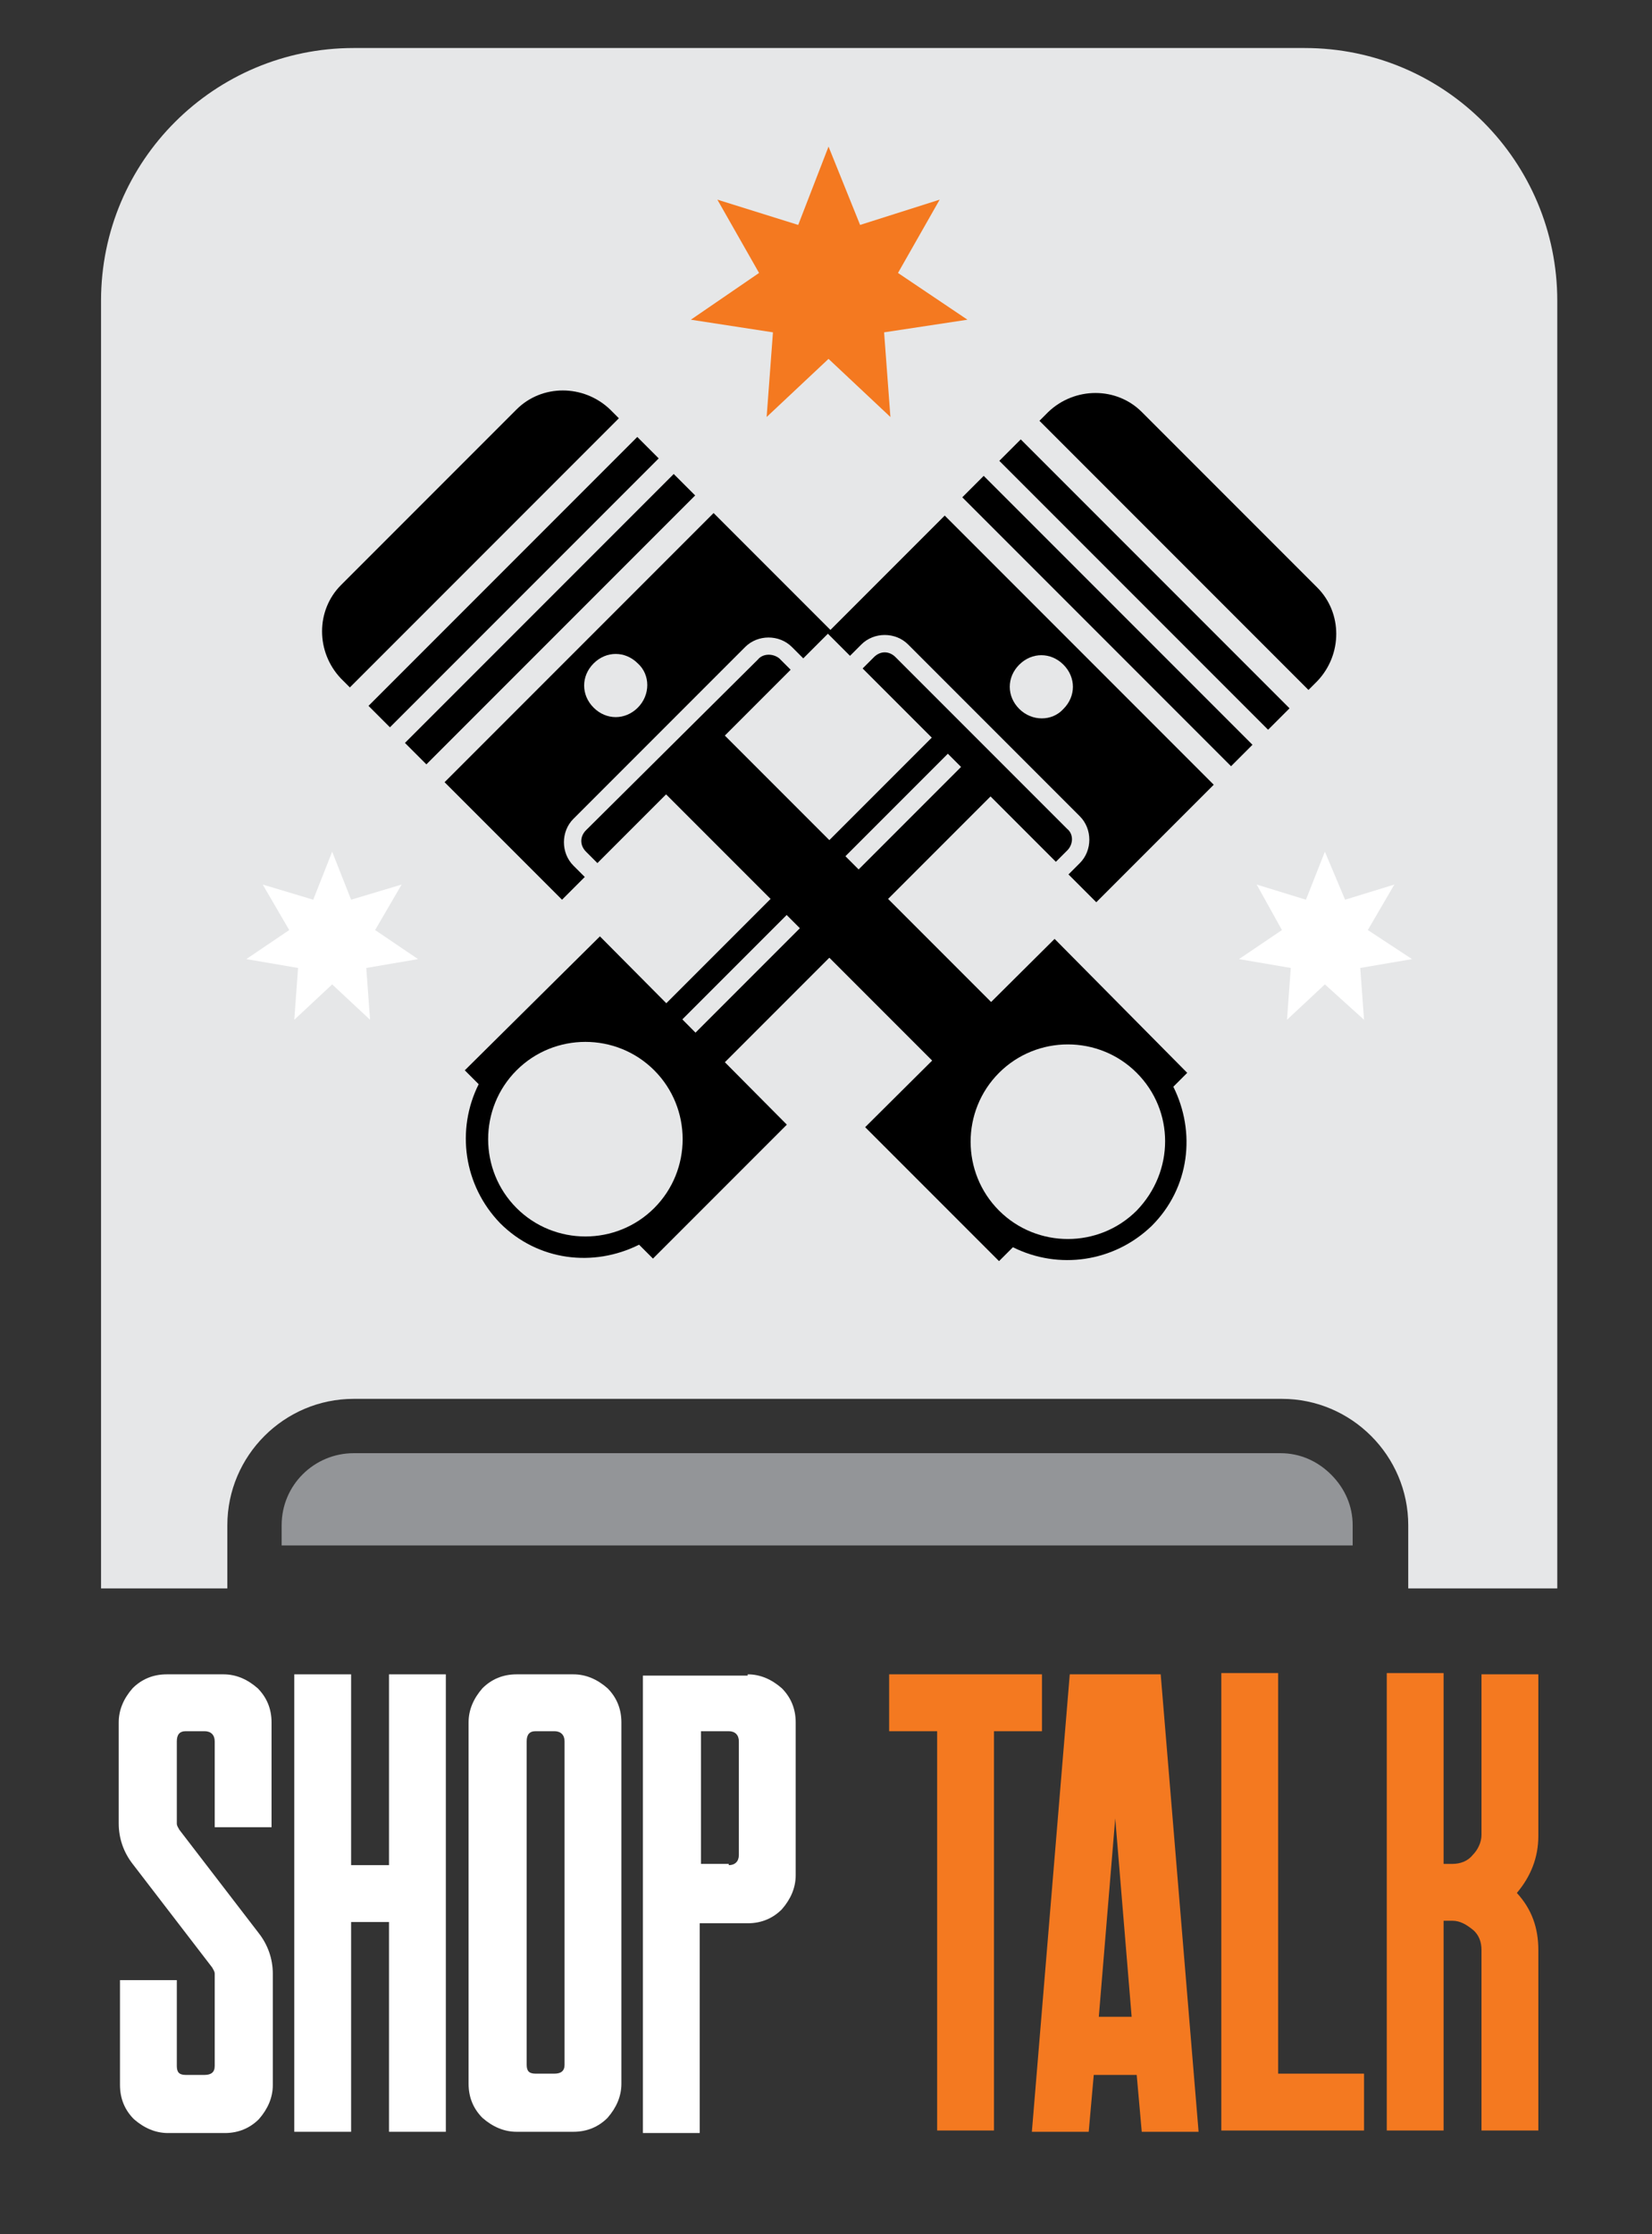
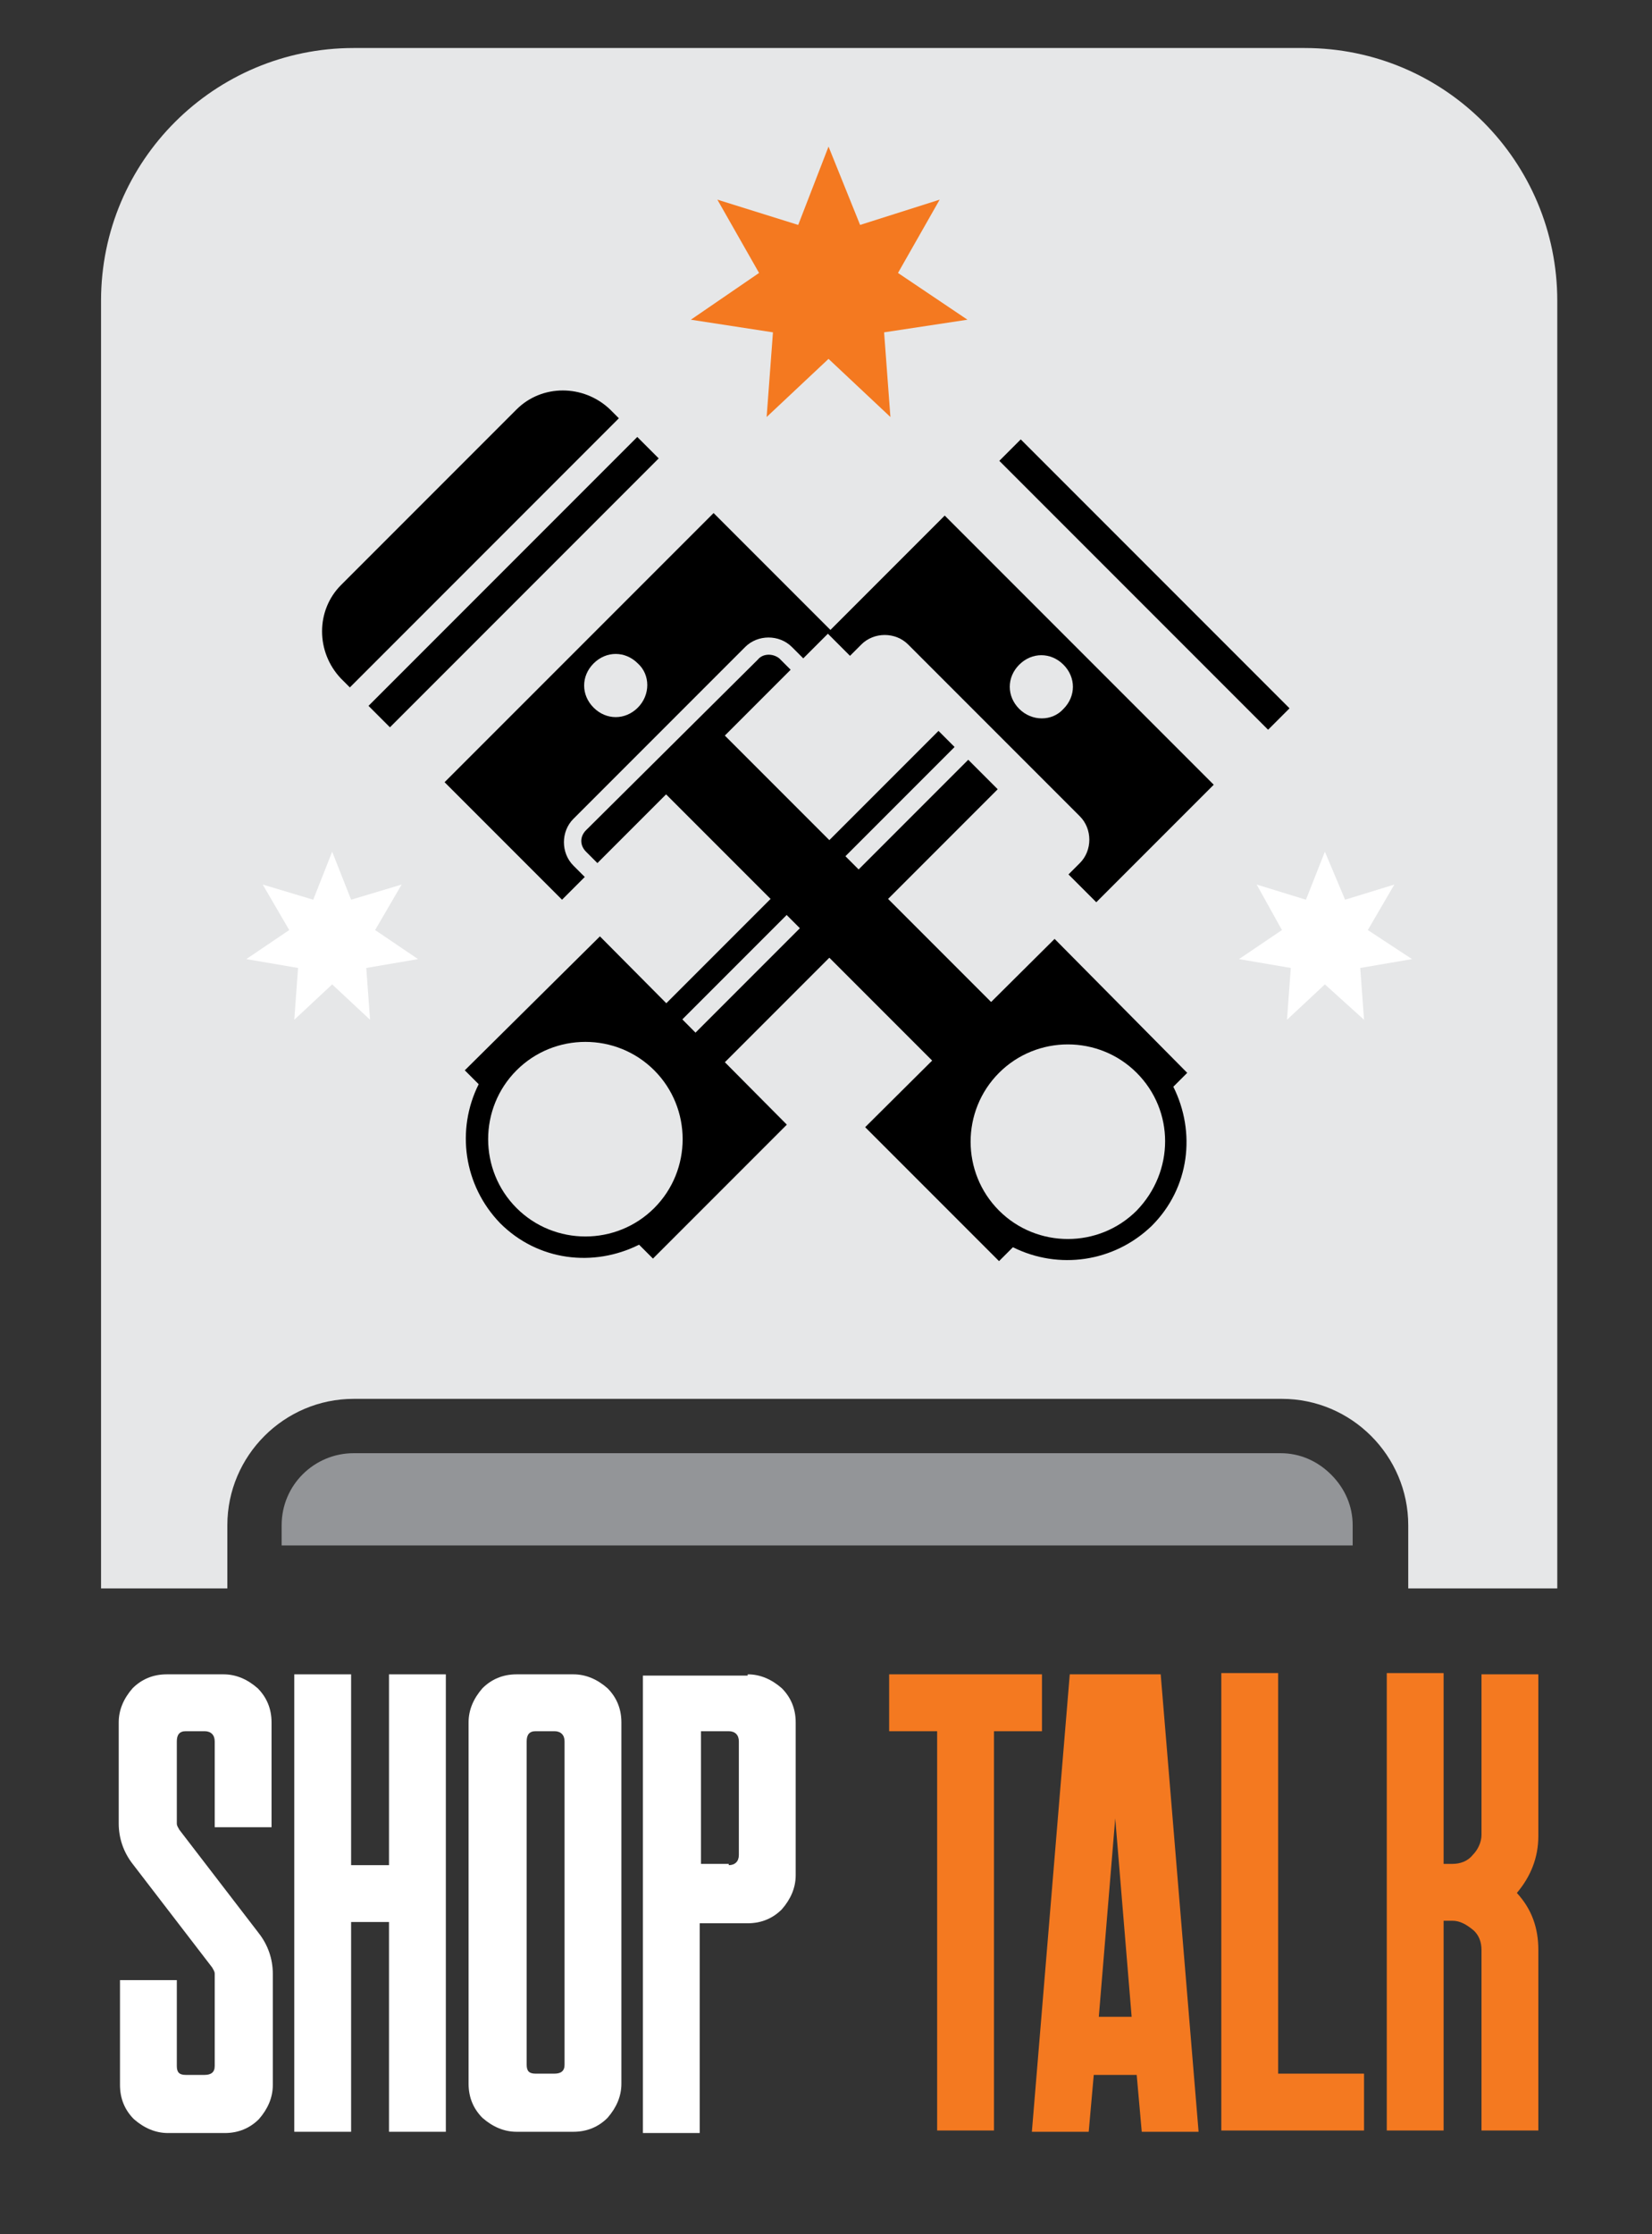
<svg xmlns="http://www.w3.org/2000/svg" version="1.1" id="Layer_1" x="0px" y="0px" viewBox="0 0 130.8 176.8" style="enable-background:new 0 0 130.8 176.8;">
  <rect x="0" y="0" width="130.8" height="176.8" fill="#333333" stroke="none" />
  <style type="text/css"> .st0{fill:#FFFFFF;} .st1{fill:#F47920;} .st2{fill:none;} .st3{fill:#E6E7E8;} .st4{fill:#939598;} </style>
  <g>
    <path class="st0" d="M17.7,132.5c1,0,1.9,0.4,2.7,1.1c0.7,0.7,1.1,1.6,1.1,2.7v8.3H17v-6.8c0-0.5-0.3-0.8-0.8-0.8h-1.5 c-0.5,0-0.7,0.3-0.7,0.8v6.5c0,0.2,0.1,0.3,0.2,0.5l6.3,8.2c0.7,0.9,1.1,2,1.1,3.2v8.8c0,1-0.4,1.9-1.1,2.7 c-0.7,0.7-1.6,1.1-2.7,1.1h-4.5c-1,0-1.9-0.4-2.7-1.1c-0.7-0.7-1.1-1.6-1.1-2.7v-8.3H14v6.8c0,0.5,0.2,0.7,0.7,0.7h1.5 c0.5,0,0.8-0.2,0.8-0.7v-7.3c0-0.2-0.1-0.3-0.2-0.5l-6.3-8.2c-0.7-0.9-1.1-2-1.1-3.2v-8c0-1,0.4-1.9,1.1-2.7 c0.7-0.7,1.6-1.1,2.7-1.1H17.7z" />
    <path class="st0" d="M35.3,132.5v36.2h-4.5v-16.6h-3v16.6h-4.5v-36.2h4.5v15.1h3v-15.1H35.3z" />
    <path class="st0" d="M45.4,132.5c1,0,1.9,0.4,2.7,1.1c0.7,0.7,1.1,1.6,1.1,2.7v28.6c0,1-0.4,1.9-1.1,2.7c-0.7,0.7-1.6,1.1-2.7,1.1 h-4.5c-1,0-1.9-0.4-2.7-1.1c-0.7-0.7-1.1-1.6-1.1-2.7v-28.6c0-1,0.4-1.9,1.1-2.7c0.7-0.7,1.6-1.1,2.7-1.1H45.4z M43.9,164.1 c0.5,0,0.8-0.2,0.8-0.7v-25.6c0-0.5-0.3-0.8-0.8-0.8h-1.5c-0.5,0-0.7,0.3-0.7,0.8v25.6c0,0.5,0.2,0.7,0.7,0.7H43.9z" />
    <path class="st0" d="M59.2,132.5c1,0,1.9,0.4,2.7,1.1c0.7,0.7,1.1,1.6,1.1,2.7v12.1c0,1-0.4,1.9-1.1,2.7c-0.7,0.7-1.6,1.1-2.7,1.1 h-3.8v16.6h-4.5v-36.2H59.2z M57.7,147.6c0.5,0,0.8-0.3,0.8-0.8v-9c0-0.5-0.3-0.8-0.8-0.8h-2.2v10.5H57.7z" />
    <path class="st1" d="M82.5,132.5v4.5h-3.8v31.6h-4.5V137h-3.8v-4.5H82.5z" />
    <path class="st1" d="M91.9,132.5l3,36.2h-4.5l-0.4-4.5h-3.4l-0.4,4.5h-4.5l3-36.2H91.9z M87,159.6h2.6l-1.3-15.7L87,159.6z" />
    <path class="st1" d="M101.2,132.5v31.6h6.8v4.5H96.7v-36.2H101.2z" />
    <path class="st1" d="M117.3,132.5h4.5v12.8c0,1.7-0.6,3.2-1.7,4.5c1.2,1.3,1.7,2.8,1.7,4.5v14.3h-4.5v-14.3c0-0.6-0.2-1.2-0.7-1.6 c-0.5-0.4-1-0.7-1.6-0.7h-0.7v16.6h-4.5v-36.2h4.5v15.1h0.7c0.6,0,1.2-0.2,1.6-0.7c0.4-0.4,0.7-1,0.7-1.6V132.5z" />
  </g>
  <g>
    <path class="st2" d="M108.6,125.7v-5c0-1.9-0.7-3.7-2.1-5c-1.3-1.3-3.1-2.1-5-2.1l-73.5,0c-3.9,0-7.1,3.2-7.1,7.1l0,5H108.6z" />
    <path class="st3" d="M123.3,23.8c0-11-8.9-20-20-20L28,3.8c-11,0-20,8.9-20,20l0,101.9l10,0l0-5c0-5.5,4.5-10,10-10l73.5,0 c5.5,0,10,4.5,10,10v5h11.8L123.3,23.8z" />
    <polygon class="st1" points="65.6,28.4 60.7,33 61.2,26.3 54.7,25.3 60.1,21.6 56.8,15.8 63.2,17.8 65.6,11.6 68.1,17.8 74.4,15.8 71.1,21.6 76.6,25.3 70,26.3 70.5,33" />
    <g>
      <polygon class="st0" points="26.3,77.9 23.3,80.7 23.6,76.6 19.5,75.9 22.9,73.6 20.8,70 24.8,71.2 26.3,67.4 27.8,71.2 31.8,70 29.7,73.6 33.1,75.9 29,76.6 29.3,80.7" />
      <polygon class="st0" points="104.9,77.9 101.9,80.7 102.2,76.6 98.1,75.9 101.5,73.6 99.5,70 103.4,71.2 104.9,67.4 106.5,71.2 110.4,70 108.3,73.6 111.8,75.9 107.7,76.6 108,80.7" />
    </g>
    <g>
      <g>
        <g>
          <g>
-             <rect x="86.5" y="34.1" transform="matrix(0.707 -0.707 0.707 0.707 -9.074 76.401)" width="2.4" height="30.1" />
-           </g>
+             </g>
        </g>
        <g>
          <g>
            <rect x="89.4" y="31.2" transform="matrix(0.707 -0.707 0.707 0.707 -6.141 77.616)" width="2.4" height="30.1" />
          </g>
        </g>
        <g>
          <g>
-             <path d="M104.3,46.5L90.4,32.6c-2-2-5.3-2-7.4,0l-0.7,0.7l21.3,21.3l0.7-0.7C106.3,51.8,106.3,48.5,104.3,46.5z" />
-           </g>
+             </g>
        </g>
        <g>
          <g>
            <g>
              <rect x="48.5" y="68.5" transform="matrix(0.707 -0.707 0.707 0.707 -30.328 65.618)" width="31" height="1.8" />
            </g>
          </g>
          <g>
            <g>
              <rect x="51.4" y="70.6" transform="matrix(0.707 -0.707 0.707 0.707 -31.509 68.467)" width="31" height="3.3" />
            </g>
          </g>
        </g>
        <g>
          <g>
            <path d="M47.5,74.1L36.8,84.7l1.1,1.1c-1.8,3.6-1.2,8,1.7,11c3,3,7.4,3.5,11,1.7l1.1,1.1l10.6-10.6L47.5,74.1z M40.9,95.6 c-3-3-3-7.9,0-10.9c3-3,7.9-3,10.9,0c3,3,3,7.9,0,10.9C48.8,98.6,43.9,98.6,40.9,95.6z" />
          </g>
        </g>
        <g>
          <g>
-             <path d="M84.5,65.6L70.9,52c-0.5-0.5-1.2-0.5-1.7,0l-0.9,0.9l15.3,15.3l0.9-0.9C85,66.8,85,66,84.5,65.6z" />
-           </g>
+             </g>
        </g>
        <g>
          <g>
            <path d="M74.8,40.8l-9.3,9.3l1.8,1.8l0.9-0.9c1-1,2.7-1,3.7,0l13.6,13.6c1,1,1,2.7,0,3.7l-0.9,0.9l2.2,2.2l9.3-9.3L74.8,40.8z M80.7,56.1c-1-1-1-2.5,0-3.5c1-1,2.5-1,3.5,0c1,1,1,2.5,0,3.5C83.3,57.1,81.7,57.1,80.7,56.1z" />
          </g>
        </g>
      </g>
      <g>
        <g>
          <polygon points="52.4,62.1 55,58.7 78.1,81.9 75.2,83.4" />
        </g>
      </g>
      <g>
        <g>
          <g>
-             <rect x="28.5" y="47.8" transform="matrix(0.707 -0.707 0.707 0.707 -21.882 45.146)" width="30.1" height="2.4" />
-           </g>
+             </g>
        </g>
        <g>
          <g>
            <rect x="25.6" y="44.9" transform="matrix(0.707 -0.707 0.707 0.707 -20.667 42.214)" width="30.1" height="2.4" />
          </g>
        </g>
        <g>
          <g>
            <path d="M40.9,32.4L27,46.3c-2,2-2,5.3,0,7.4l0.7,0.7l21.3-21.3l-0.7-0.7C46.2,30.4,42.9,30.4,40.9,32.4z" />
          </g>
        </g>
        <g>
          <g>
            <g>
              <rect x="62.9" y="57.1" transform="matrix(0.707 -0.707 0.707 0.707 -32.665 66.4)" width="1.8" height="31" />
            </g>
          </g>
          <g>
            <g>
              <rect x="65" y="54.3" transform="matrix(0.707 -0.707 0.707 0.707 -29.816 67.581)" width="3.3" height="31" />
            </g>
          </g>
        </g>
        <g>
          <g>
            <path d="M68.5,89.2l10.6,10.6l1.1-1.1c3.6,1.8,8,1.2,11-1.7c3-3,3.5-7.4,1.7-11l1.1-1.1L83.5,74.3L68.5,89.2z M90,95.8 c-3,3-7.9,3-10.9,0c-3-3-3-7.9,0-10.9c3-3,7.9-3,10.9,0C93,87.9,93,92.7,90,95.8z" />
          </g>
        </g>
        <g>
          <g>
            <path d="M60,52.2L46.4,65.7c-0.5,0.5-0.5,1.2,0,1.7l0.9,0.9l15.3-15.3l-0.9-0.9C61.2,51.7,60.4,51.7,60,52.2z" />
          </g>
        </g>
        <g>
          <g>
            <path d="M35.2,61.9l9.3,9.3l1.8-1.8l-0.9-0.9c-1-1-1-2.7,0-3.7L59,51.2c1-1,2.7-1,3.7,0l0.9,0.9l2.2-2.2l-9.3-9.3L35.2,61.9z M50.5,56c-1,1-2.5,1-3.5,0c-1-1-1-2.5,0-3.5c1-1,2.5-1,3.5,0C51.5,53.4,51.5,55,50.5,56z" />
          </g>
        </g>
      </g>
    </g>
    <path class="st4" d="M22.3,122.3h84.8v-1.6c0-1.5-0.6-2.9-1.7-4c-1.1-1.1-2.5-1.7-4-1.7L28,115c-3.1,0-5.7,2.5-5.7,5.7L22.3,122.3z" />
  </g>
</svg>